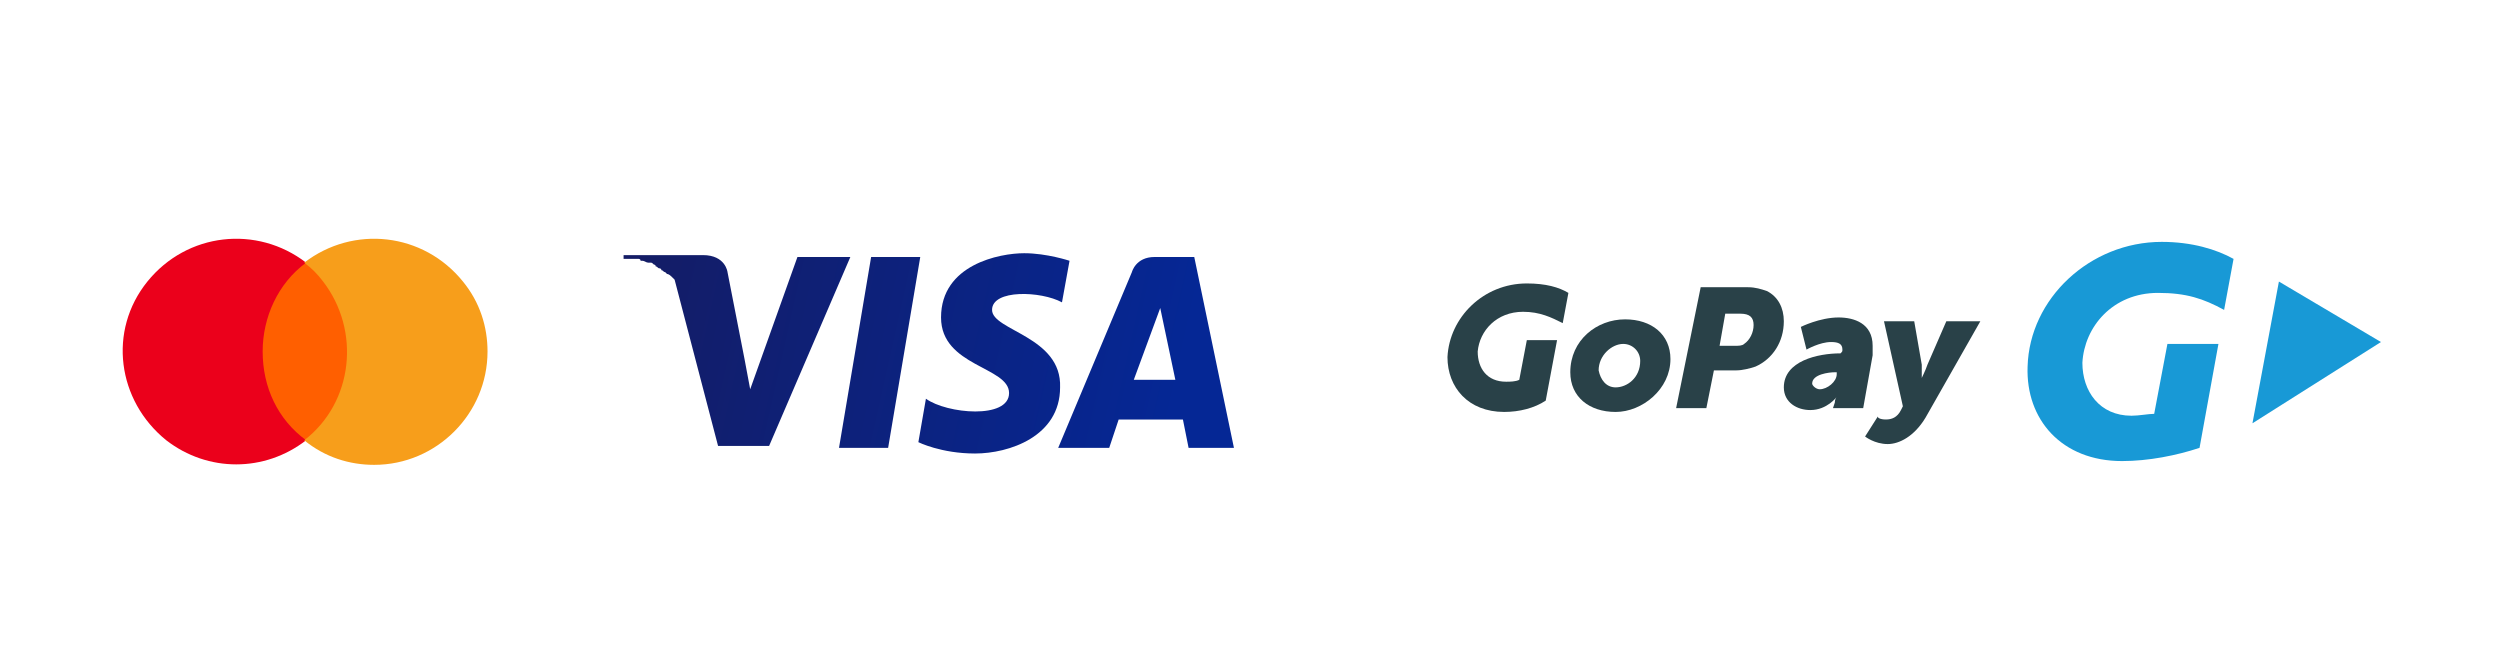
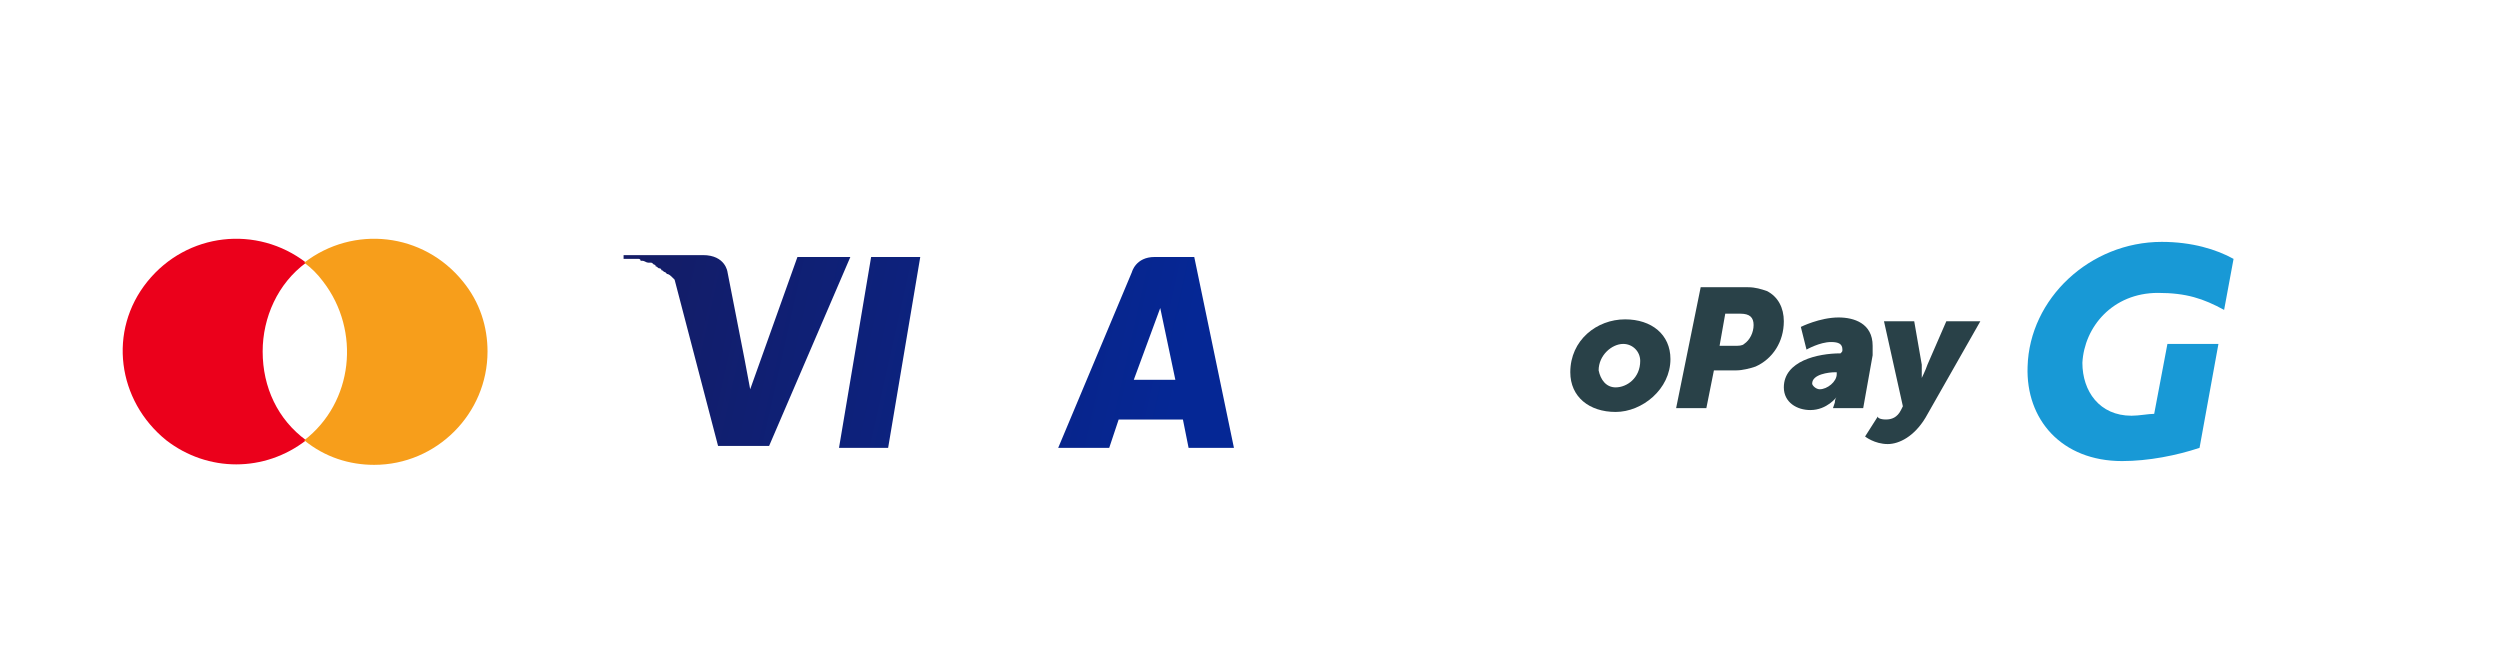
<svg xmlns="http://www.w3.org/2000/svg" version="1.1" id="Vrstva_1" x="0px" y="0px" viewBox="0 0 132.3 35.2" style="enable-background:new 0 0 132.3 35.2;" xml:space="preserve">
  <style type="text/css">
	.st0{fill:url(#SVGID_1_);}
	.st1{fill:url(#SVGID_2_);}
	.st2{fill:url(#SVGID_3_);}
	.st3{fill:url(#SVGID_4_);}
	.st4{fill:#FF5F00;}
	.st5{fill:#EB001B;}
	.st6{fill:#F79E1B;}
	.st7{fill:#1899D6;}
	.st8{fill:#294148;}
</style>
  <g>
    <g>
      <g>
        <linearGradient id="SVGID_1_" gradientUnits="userSpaceOnUse" x1="26.788" y1="23.779" x2="62.013" y2="15.884" gradientTransform="matrix(1 0 0 -1 0 38)">
          <stop offset="0" style="stop-color:#171A5B" />
          <stop offset="1" style="stop-color:#052795" />
        </linearGradient>
        <polygon class="st0" points="46.1,13.6 44.4,23.7 47,23.7 48.7,13.6    " />
        <linearGradient id="SVGID_2_" gradientUnits="userSpaceOnUse" x1="26.557" y1="22.749" x2="61.782" y2="14.854" gradientTransform="matrix(1 0 0 -1 0 38)">
          <stop offset="0" style="stop-color:#171A5B" />
          <stop offset="1" style="stop-color:#052795" />
        </linearGradient>
        <path class="st1" d="M42.2,13.6l-2.5,7L39.4,19l0,0l-0.9-4.6c0,0-0.1-0.9-1.3-0.9H33v0.2l0,0l0,0l0,0l0,0l0,0c0,0,0,0,0.1,0     c0,0,0,0,0.1,0h0.1c0,0,0,0,0.1,0h0.1h0.1h0.1h0.1c0,0,0.1,0,0.1,0.1c0,0,0,0,0.1,0s0.2,0.1,0.3,0.1h0.1c0.1,0,0.1,0,0.2,0.1     c0,0,0.1,0,0.1,0.1c0.1,0,0.1,0.1,0.2,0.1c0,0,0.1,0,0.1,0.1c0.1,0,0.1,0.1,0.2,0.1l0.1,0.1c0.1,0,0.2,0.1,0.3,0.2l0.1,0.1     l2.3,8.8h2.7l4.3-10H42.2z" />
        <linearGradient id="SVGID_3_" gradientUnits="userSpaceOnUse" x1="27.412" y1="26.564" x2="62.637" y2="18.669" gradientTransform="matrix(1 0 0 -1 0 38)">
          <stop offset="0" style="stop-color:#171A5B" />
          <stop offset="1" style="stop-color:#052795" />
        </linearGradient>
        <path class="st2" d="M63.2,13.6h-2.1c-1,0-1.2,0.8-1.2,0.8L56,23.7h2.7l0.5-1.5h3.4l0.3,1.5h2.4L63.2,13.6z M60,20.1l1.4-3.8     l0.8,3.8H60z" />
        <linearGradient id="SVGID_4_" gradientUnits="userSpaceOnUse" x1="27.078" y1="25.073" x2="62.303" y2="17.177" gradientTransform="matrix(1 0 0 -1 0 38)">
          <stop offset="0" style="stop-color:#171A5B" />
          <stop offset="1" style="stop-color:#052795" />
        </linearGradient>
-         <path class="st3" d="M52.5,16.4c0-1.1,2.6-1,3.7-0.4l0.4-2.2c0,0-1.2-0.4-2.4-0.4c-1.3,0-4.4,0.6-4.4,3.4c0,2.6,3.6,2.6,3.6,4     s-3.3,1.1-4.4,0.3l-0.4,2.3c0,0,1.2,0.6,3,0.6s4.5-0.9,4.5-3.5C56.2,17.8,52.5,17.5,52.5,16.4z" />
      </g>
      <g>
-         <rect x="13.3" y="13.9" class="st4" width="5.7" height="9.4" />
        <path class="st5" d="M13.9,18.6c0-1.8,0.8-3.6,2.3-4.7c-2.6-2-6.3-1.6-8.4,1s-1.6,6.3,1,8.4c2.2,1.7,5.2,1.7,7.4,0     C14.7,22.2,13.9,20.5,13.9,18.6z" />
        <path class="st6" d="M25.8,18.6c0,3.3-2.7,6-6,6c-1.3,0-2.6-0.4-3.7-1.3c2.6-2,3-5.8,1-8.4c-0.3-0.4-0.6-0.7-1-1     c2.6-2,6.3-1.6,8.4,1C25.4,16,25.8,17.3,25.8,18.6L25.8,18.6z" />
      </g>
    </g>
    <g>
      <path class="st7" d="M112.3,24.4c-3.2,0-5.1-2.2-5-5c0.1-3.6,3.3-6.6,7.1-6.6c1.6,0,2.9,0.4,3.8,0.9l-0.5,2.7    c-1.1-0.6-2-0.9-3.5-0.9c-2.4,0-3.9,1.8-4,3.7c0,1.5,0.9,2.8,2.6,2.8c0.4,0,0.9-0.1,1.2-0.1l0.7-3.7h2.7l-1,5.5    C115.2,24.1,113.7,24.4,112.3,24.4" />
-       <polygon class="st7" points="126,18.1 120.6,14.9 119.2,22.4   " />
      <path class="st8" d="M86,16.9c1.4,0,2.4,0.8,2.4,2.1c0,1.6-1.5,2.8-2.9,2.8s-2.4-0.8-2.4-2.1C83.1,18,84.5,16.9,86,16.9     M85.5,20.5c0.6,0,1.3-0.5,1.3-1.4c0-0.5-0.4-0.9-0.9-0.9c-0.6,0-1.3,0.6-1.3,1.4C84.7,20.1,85,20.5,85.5,20.5" />
      <path class="st8" d="M90,15.2h2.5c0.4,0,0.7,0.1,1,0.2c0.6,0.3,0.9,0.9,0.9,1.6c0,1.1-0.6,2-1.5,2.4c-0.3,0.1-0.7,0.2-1,0.2h-1.2    l-0.4,2h-1.6L90,15.2z M91.8,18.3c0.2,0,0.4,0,0.5-0.1c0.3-0.2,0.5-0.6,0.5-1s-0.2-0.6-0.7-0.6h-0.8L91,18.3H91.8z" />
      <path class="st8" d="M97.4,18.7L97.4,18.7c0.1-0.1,0.1-0.1,0.1-0.2c0-0.3-0.2-0.4-0.6-0.4c-0.6,0-1.3,0.4-1.3,0.4l-0.3-1.2    c0,0,1-0.5,2-0.5c0.8,0,1.8,0.3,1.8,1.5c0,0.1,0,0.3,0,0.5l-0.5,2.8H97l0.1-0.3c0-0.2,0.1-0.3,0.1-0.3l0,0c0,0-0.5,0.7-1.4,0.7    c-0.7,0-1.4-0.4-1.4-1.2C94.4,19.1,96.2,18.7,97.4,18.7 M96.3,20.6c0.4,0,0.9-0.4,0.9-0.8v-0.1h-0.1c-0.3,0-1.2,0.1-1.2,0.6    C95.9,20.4,96.1,20.6,96.3,20.6" />
      <path class="st8" d="M99.8,22.2c0.3,0,0.6-0.1,0.8-0.5l0.1-0.2l-1-4.5h1.6l0.4,2.3c0,0.3,0,0.7,0,0.7l0,0c0,0,0.2-0.4,0.3-0.7    l1-2.3h1.8l-2.9,5.1c-0.6,1-1.4,1.4-2,1.4c-0.7,0-1.2-0.4-1.2-0.4l0.7-1.1C99.3,22.1,99.5,22.2,99.8,22.2" />
-       <path class="st8" d="M79.6,21.8c-1.9,0-3-1.3-3-2.9c0.1-2.1,1.9-3.9,4.2-3.9c1,0,1.7,0.2,2.2,0.5l-0.3,1.6    c-0.6-0.3-1.2-0.6-2.1-0.6c-1.4,0-2.3,1-2.4,2.1c0,0.9,0.5,1.6,1.5,1.6c0.2,0,0.5,0,0.7-0.1l0.4-2.1h1.6l-0.6,3.2    C81.2,21.6,80.4,21.8,79.6,21.8" />
    </g>
  </g>
</svg>